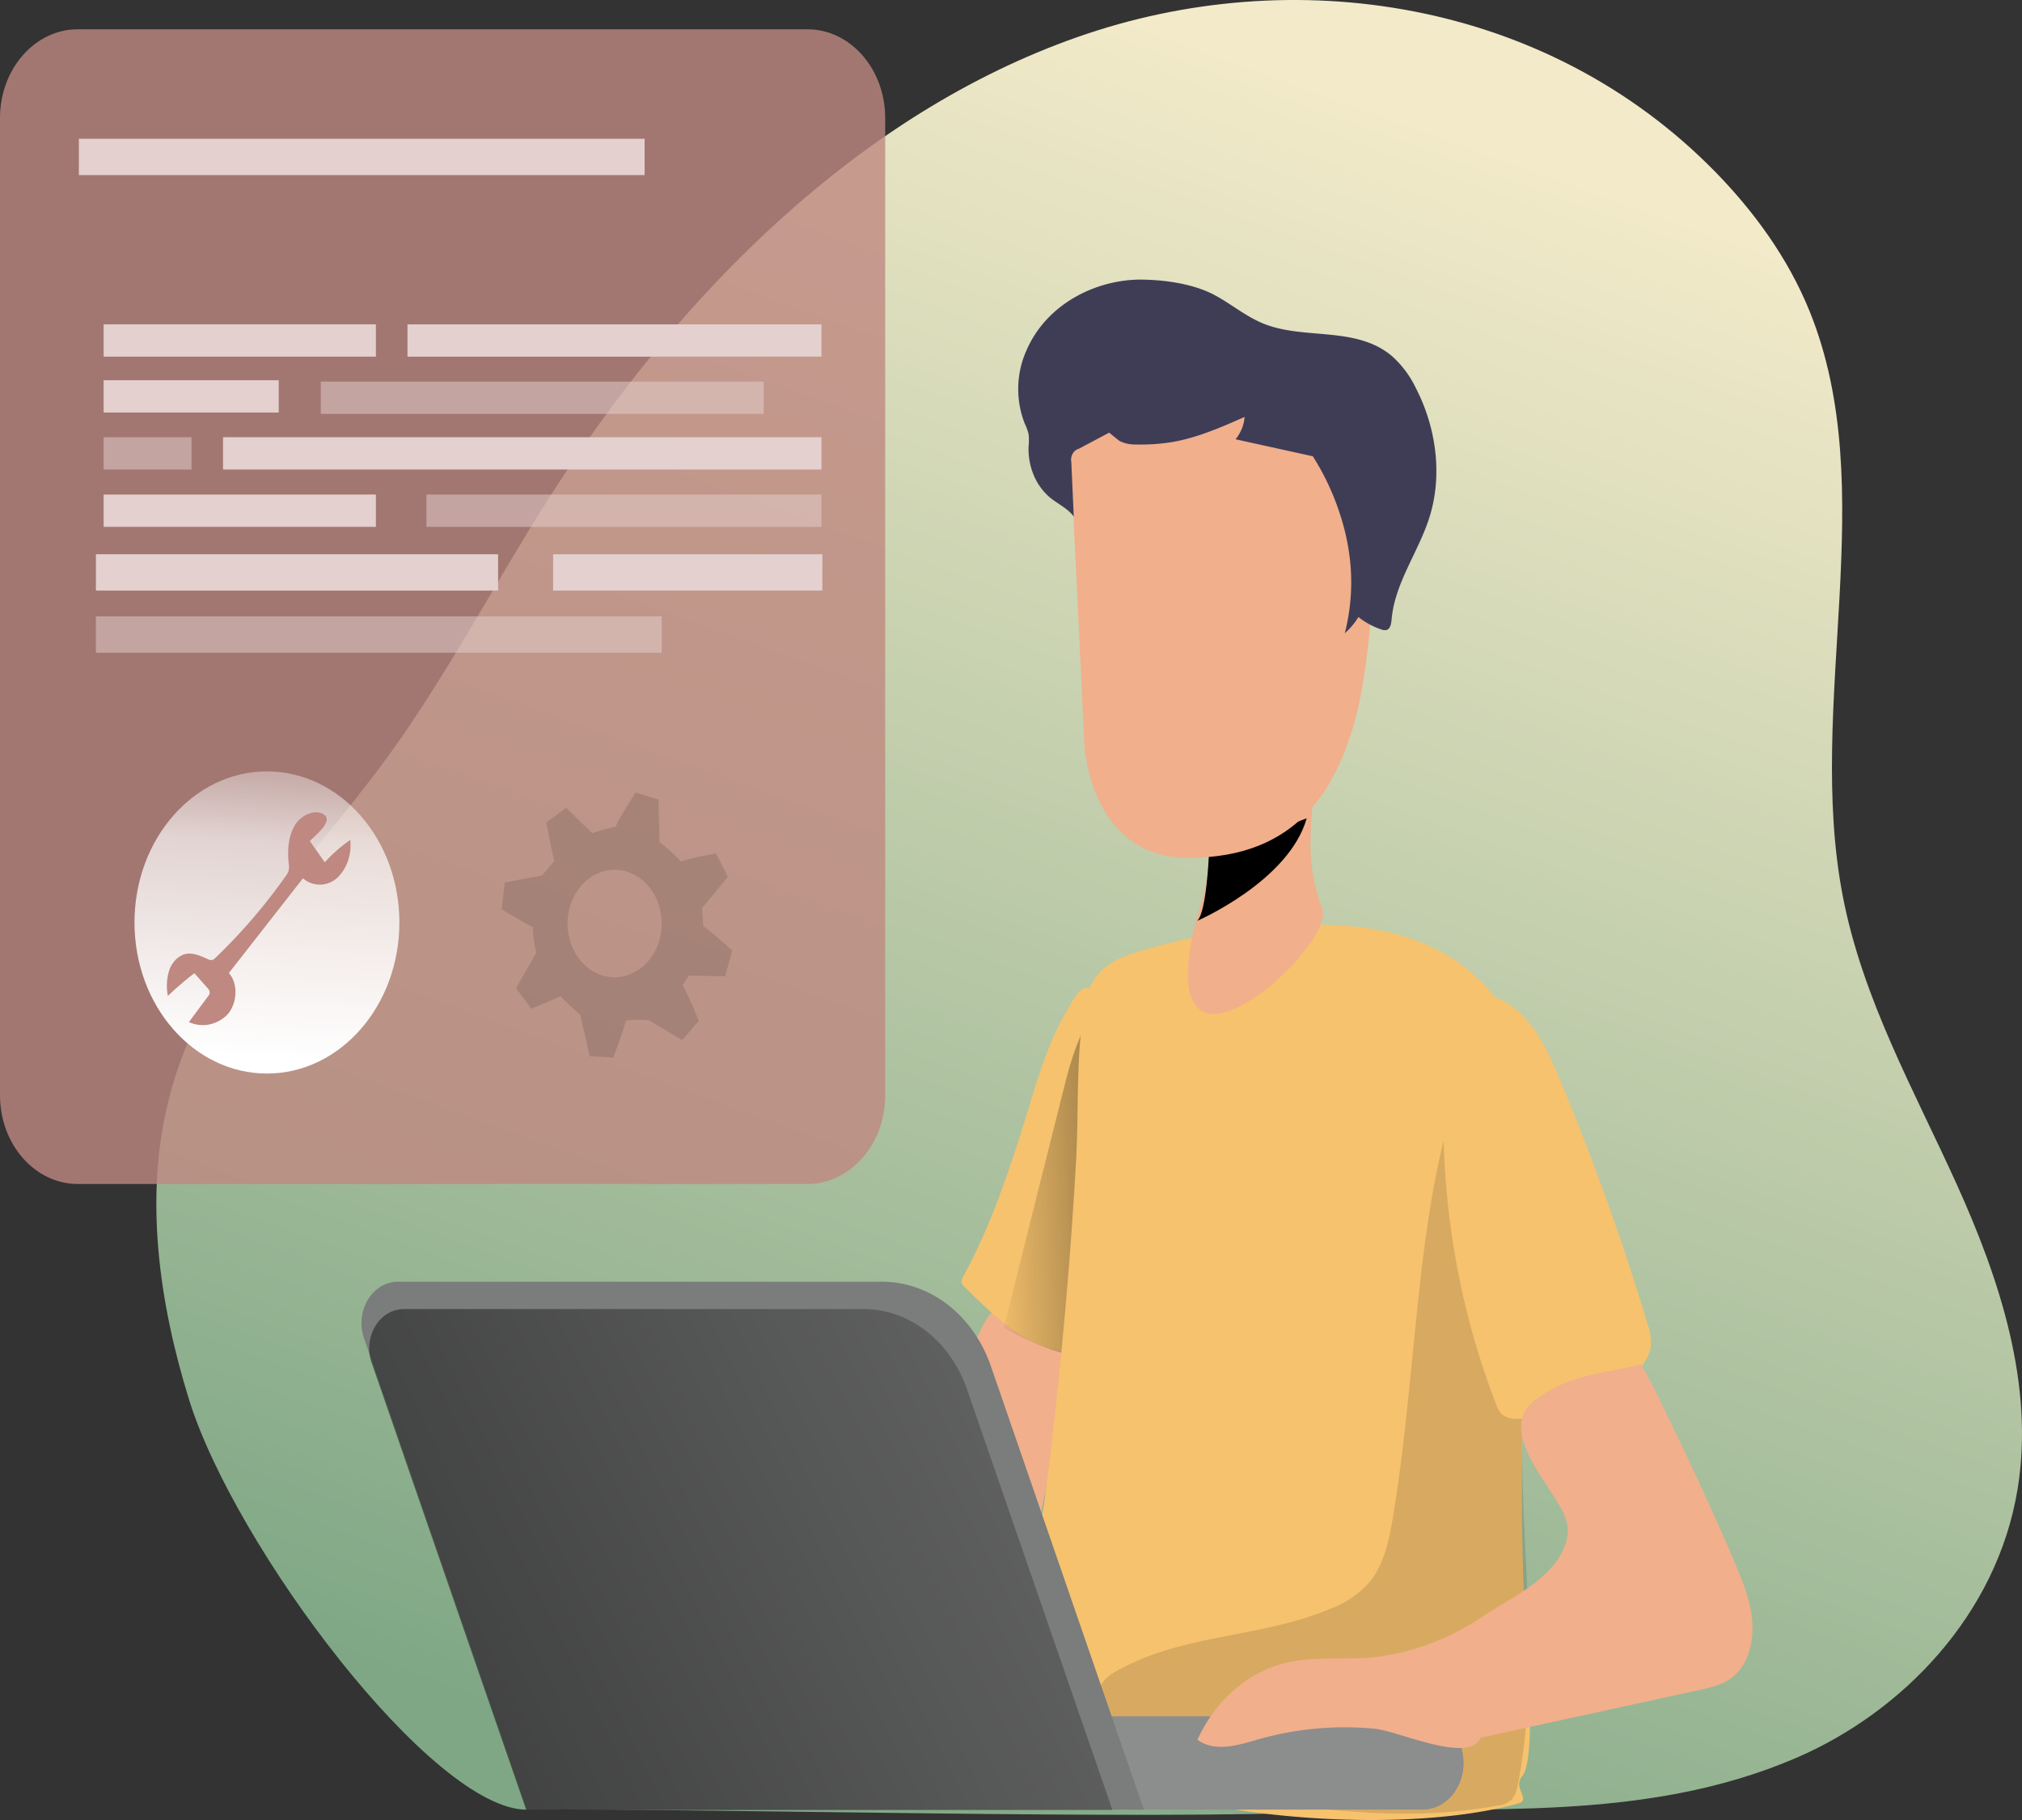
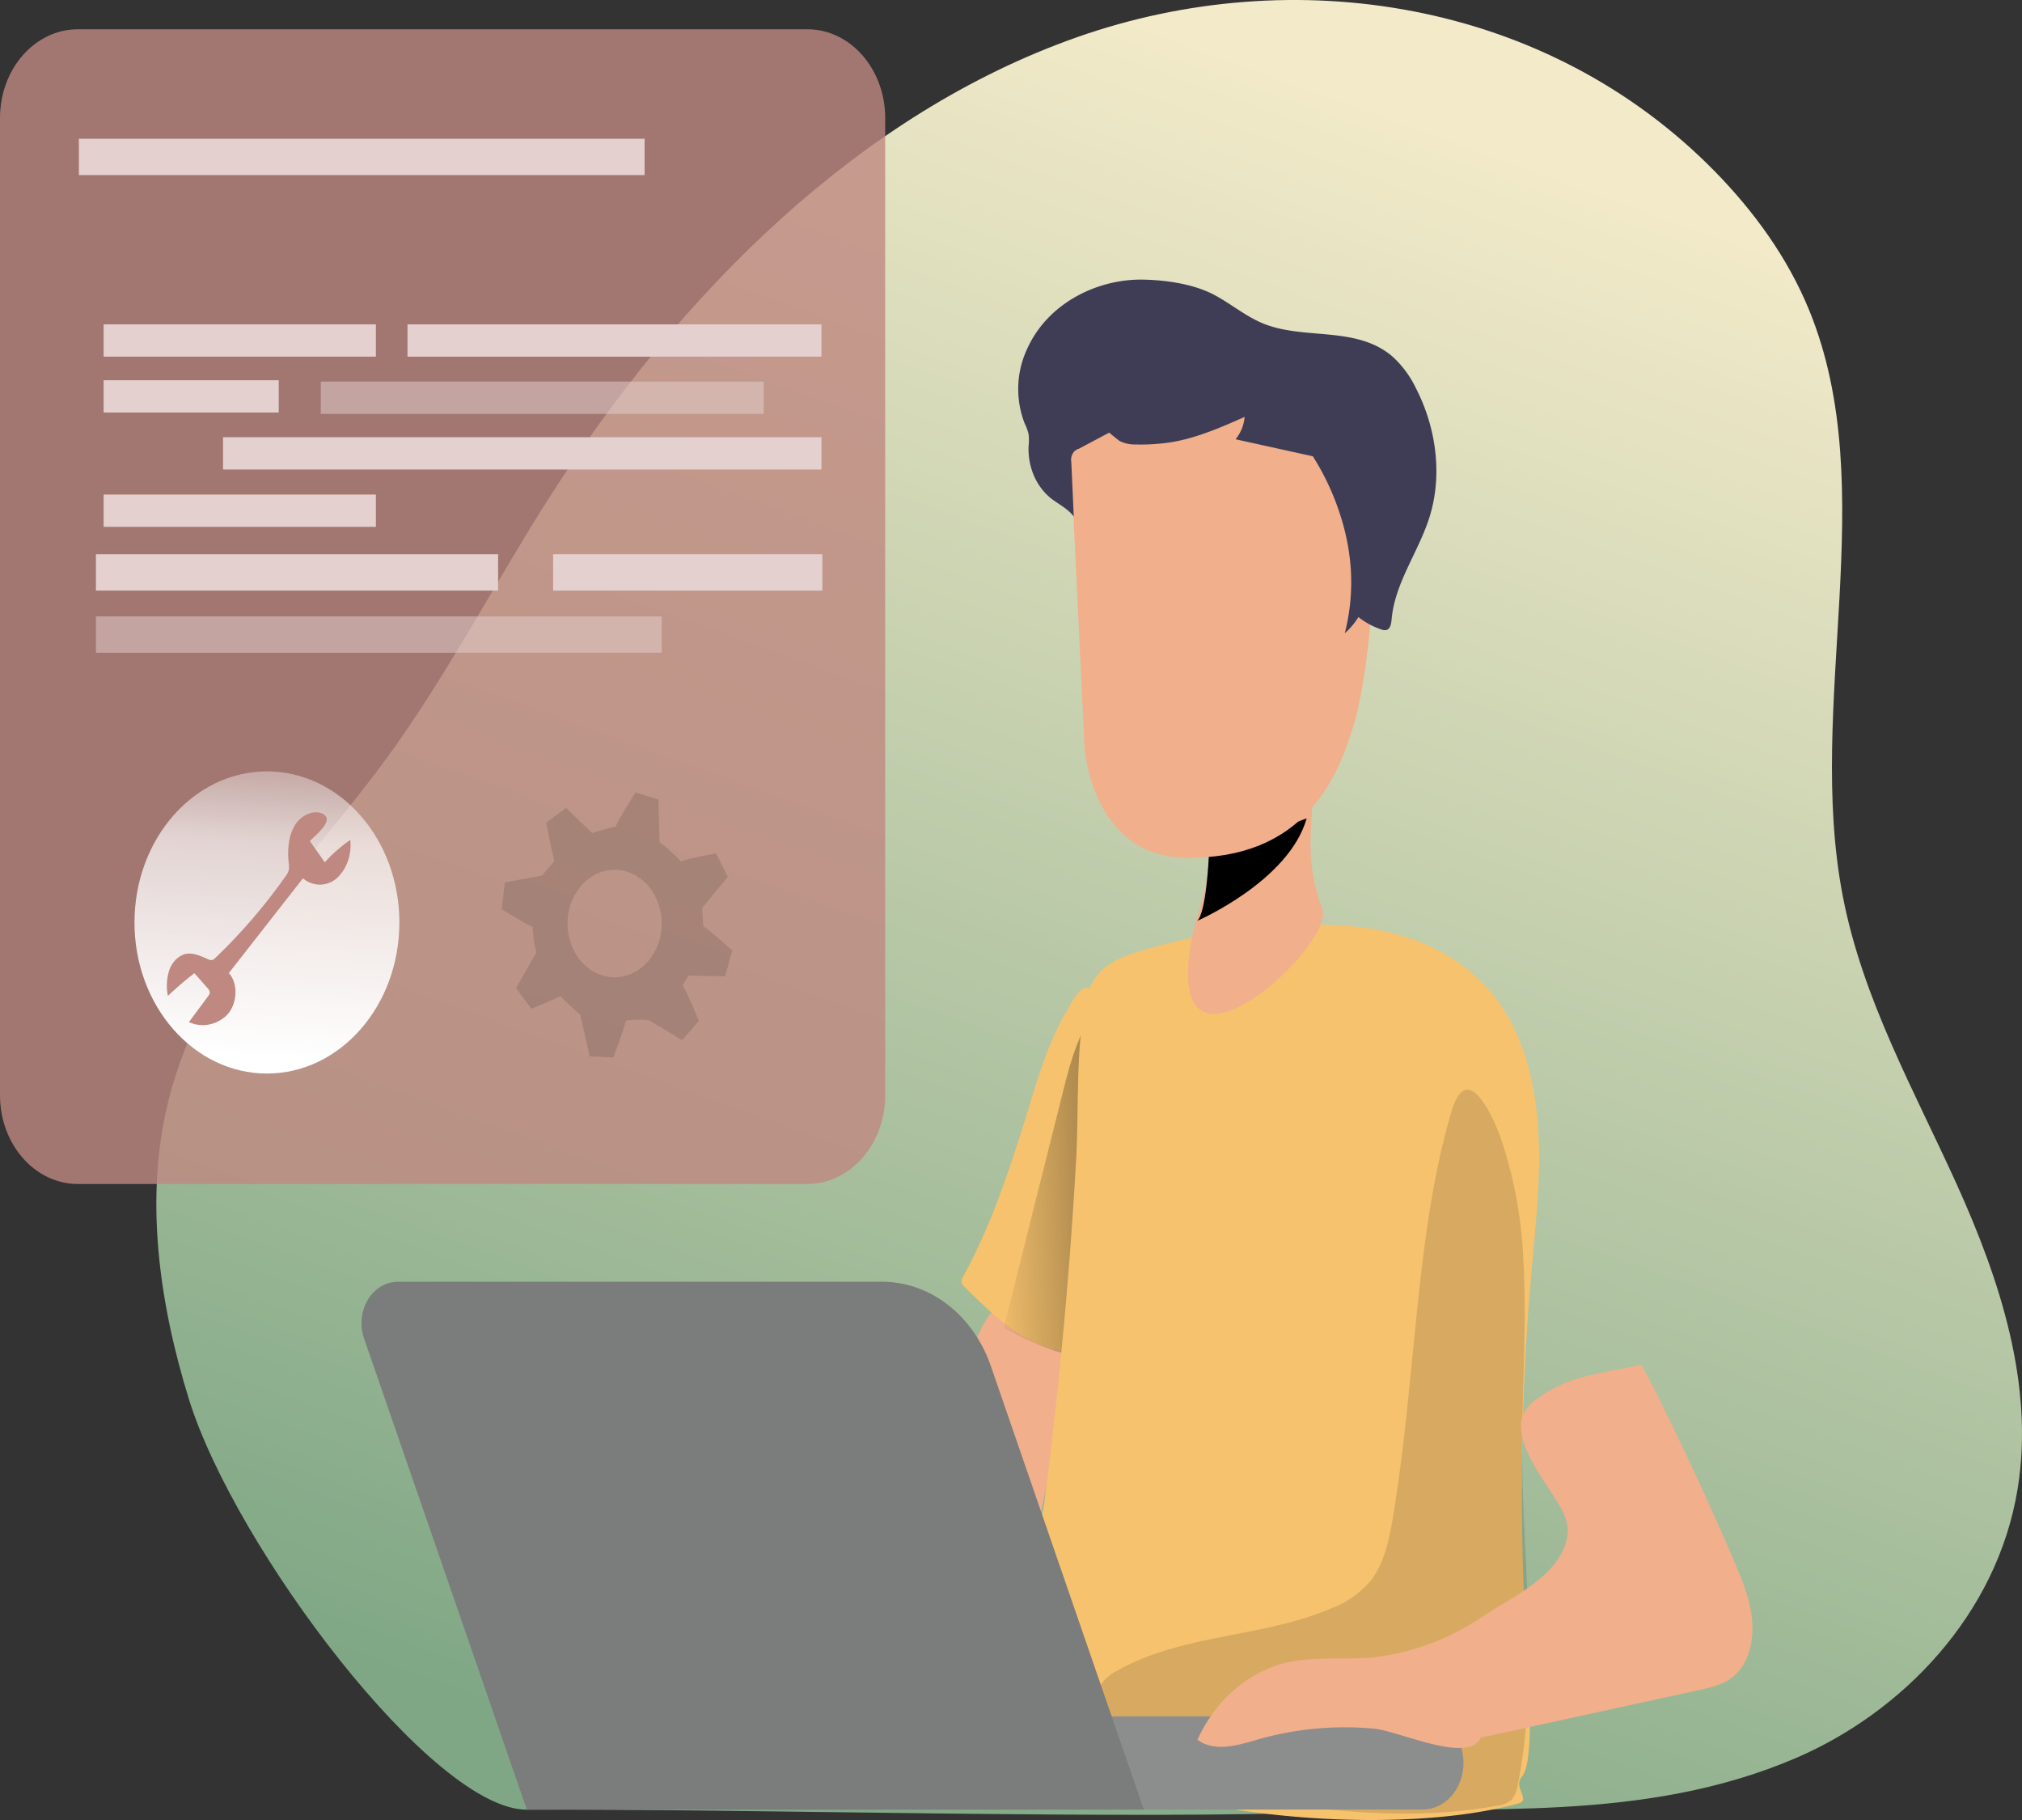
<svg xmlns="http://www.w3.org/2000/svg" width="200" height="180" fill="none">
  <rect width="100%" height="100%" fill="#333333" stroke="none" />
  <path d="M177.686 173.85c10.418-4.491 19.838-14.094 21.88-26.589 1.683-10.305-1.786-20.768-6.004-30.091s-9.326-18.332-11.294-28.57c-3.667-19.039 3.897-40.16-3.288-57.847-2.16-5.31-5.536-9.89-9.35-13.79C152.951-.035 127.906-3.84 106.543 3.675c-21.364 7.516-39.2 25.062-52.32 45.707-5.413 8.509-10.118 17.596-16.018 25.662-7.865 10.743-18.072 20.173-21.487 33.593-2.485 9.7-.984 20.207 1.968 29.749 4.543 14.627 24.115 40.643 33.431 40.593 20.763-.118 60.602 1.044 79.849.202 14.42-.646 30.626 1.167 45.72-5.332Z" fill="url('#paint0_linear')" />
  <path d="M88.683 154.143c-.492 1.599-.925 3.435-.212 4.922a5.882 5.882 0 0 0 1.875 2.01l6.792 5.265c1.304 1.01 2.687 2.048 4.252 2.183 1.565.135 3.341-1.005 3.474-2.806.158-2.06-1.737-3.469-2.623-5.277-1.161-2.368-.522-5.304.084-7.931a163.545 163.545 0 0 0 3.336-20.128c-1.392-.651-5.447-3.564-6.89-3.081-1.624.561-3.09 5.742-3.814 7.431a145.856 145.856 0 0 0-6.274 17.412Z" fill="#F1AF8C" />
  <path d="M101.71 109.716c-1.762 5.708-3.632 11.434-6.457 16.564a.89.89 0 0 0-.153.522.81.81 0 0 0 .276.438c2.84 2.834 5.906 5.792 9.641 6.404.243.064.498.039.728-.073.216-.174.375-.425.453-.713 2.382-6.292 3.223-13.185 3.145-19.999a93.852 93.852 0 0 0-.709-10.17c-.098-.82-.153-4.457-.778-4.884-.949-.64-1.993 1.594-2.406 2.296-1.713 2.924-2.727 6.292-3.74 9.615Z" fill="#F6C26E" />
  <path d="M109.432 98.838s-2.22.949-4.026 8.077c-1.806 7.128-6.117 24.405-6.117 24.405s6.668 3.8 8.336 2.374c1.669-1.425 1.807-34.856 1.807-34.856Z" fill="url('#paint1_linear')" />
  <path d="M128.349 91.497c3.632-.129 7.308.073 10.802 1.196 3.495 1.122 6.816 3.244 9.11 6.46 2.539 3.559 3.651 8.212 3.907 12.786.256 4.575-.275 9.161-.679 13.73a248.42 248.42 0 0 0-.748 32.19c.108 2.571 1.398 15.991-.187 17.827-.984 1.156.984 2.312-.418 2.694-11.467 3.143-32.068 1.6-42.924-3.643-2.761-1.336-5.532-3.194-6.89-6.236-1.477-3.295 2.51-16.356 2.987-20.021a469.855 469.855 0 0 0 3.13-33.734c.281-5.001-.044-10.39.856-15.3.655-3.565 2.668-4.536 5.571-5.412a62.077 62.077 0 0 1 15.483-2.537Z" fill="#F6C26E" />
  <path d="M137.783 150.012c-.379 2.273-.876 4.647-2.239 6.365-1.078 1.229-2.397 2.149-3.848 2.683-6.841 2.941-14.641 2.481-21.197 6.174a4.587 4.587 0 0 0-1.26.937c-1.264 1.426-.91 3.929.094 5.613 2.229 3.722 6.565 4.766 10.478 5.456 9.38 1.684 18.957 3.059 28.332 1.336.51-.042.998-.255 1.402-.612.324-.428.531-.955.596-1.515 2.126-10.766.453-21.975.413-33.01 0-6.365.492-12.736.113-19.084a43.47 43.47 0 0 0-2.135-11.546c-.871-2.515-3.421-8.066-4.951-2.913-2.431 8.189-3.13 17.018-4.006 25.556-.478 4.866-.989 9.738-1.792 14.56Z" fill="url('#paint2_linear')" fill-opacity=".12" />
  <path d="M140.717 169.747h-79.54c-2.23 0-4.04 2.063-4.04 4.608 0 2.545 1.81 4.609 4.04 4.609h79.54c2.231 0 4.04-2.064 4.04-4.609s-1.809-4.608-4.04-4.608Z" fill="#8C8D8D" />
-   <path d="M140.717 169.747h-79.54c-2.23 0-4.04 2.063-4.04 4.608 0 2.545 1.81 4.609 4.04 4.609h79.54c2.231 0 4.04-2.064 4.04-4.609s-1.809-4.608-4.04-4.608Z" fill="url('#paint3_linear')" />
  <path d="M119.574 100.219c-1.629-.298-2.544-2.167-1.816-6.668.079-.5.182-.983.3-1.465 0-.09.045-.18.064-.27.178-.696.379-1.392.576-2.082.548-1.657.838-3.41.856-5.18-.044-1.292-.132-2.633.286-3.823.402-1.01 1.032-1.88 1.826-2.52 1.757-1.544 6.89-4.446 7.874-.612.438 1.639.118 3.547.098 5.225a17.68 17.68 0 0 0 1.132 7.01c1.073 2.46-7.195 11.114-11.196 10.385Z" fill="#F1AF8C" />
  <path d="M118.418 91.076s9.075-3.929 10.827-10.142l-9.671 3.609s-.231 5.686-1.156 6.533Z" fill="url('#paint4_linear')" />
-   <path d="M143.02 104.513c-.927 11.743.78 23.562 4.96 34.346.124.398.332.754.606 1.038.441.313.958.459 1.476.416 4.049.099 8.009-1.351 11.25-4.12.985-.848 1.91-1.931 1.994-3.25a5.928 5.928 0 0 0-.36-2.06 247.222 247.222 0 0 0-8.784-24.422c-1.241-2.941-2.904-6.387-5.906-7.684-3.612-1.555-4.985 2.66-5.236 5.736Z" fill="#F6C26E" />
  <path d="m146.465 171.857 21.555-4.698c1.275-.281 2.604-.562 3.613-1.516 1.382-1.268 1.87-3.491 1.668-5.506-.202-2.015-.984-3.884-1.762-5.714-3.061-7.229-9.272-20.207-9.311-19.449-3.77.909-6.89.954-10.128 3.317a3.96 3.96 0 0 0-1.369 1.454c-1.294 2.807 2.245 6.904 3.445 9.037.461.682.768 1.481.896 2.329.026.6-.072 1.198-.285 1.746-1.167 3.267-5.32 5.17-7.875 6.848-3.339 2.303-7.083 3.736-10.964 4.198-3.012.292-6.088-.151-9.031.618-1.805.49-3.496 1.418-4.96 2.719-1.463 1.302-2.663 2.947-3.519 4.825 1.752 1.268 4.03.533 6.048-.045a31.186 31.186 0 0 1 11.442-1.05c2.49.241 9.356 3.531 10.537.887Z" fill="#F1AF8C" />
  <path d="M113.137 178.969H52.112l-16.098-46.588a4.618 4.618 0 0 1-.236-1.959 4.464 4.464 0 0 1 .598-1.858 3.797 3.797 0 0 1 1.291-1.32 3.232 3.232 0 0 1 1.684-.475h47.905c2.32-.002 4.586.794 6.504 2.282 1.918 1.489 3.399 3.602 4.249 6.064l15.128 43.854Z" fill="#8C8D8D" />
  <path d="M113.137 178.969H52.112l-16.098-46.588a4.618 4.618 0 0 1-.236-1.959 4.464 4.464 0 0 1 .598-1.858 3.797 3.797 0 0 1 1.291-1.32 3.232 3.232 0 0 1 1.684-.475h47.905c2.32-.002 4.586.794 6.504 2.282 1.918 1.489 3.399 3.602 4.249 6.064l15.128 43.854Z" fill="url('#paint5_linear')" fill-opacity=".12" />
-   <path d="M110.036 179.02H52.053l-15.296-44.236a4.394 4.394 0 0 1-.216-1.856c.062-.63.257-1.233.57-1.757a3.602 3.602 0 0 1 1.222-1.249 3.072 3.072 0 0 1 1.594-.453H85.43c2.203.002 4.356.759 6.178 2.173 1.821 1.414 3.228 3.42 4.038 5.758l14.39 41.62Z" fill="url('#paint6_linear')" />
  <path d="m105.888 44.982 1.383 28.856s.615 10.89 10.079 10.996c11.368.129 14.828-7.41 16.555-13.146 1.728-5.736 3.288-22.586 0-27.245-3.287-4.659-21.786-16.126-28.017.539Z" fill="#F1AF8C" />
  <path d="M113.078 27.655c-4.459-.09-9.552 2.284-11.585 7.083a9.258 9.258 0 0 0-.777 3.555 9.33 9.33 0 0 0 .639 3.59c.164.332.293.684.384 1.05.045.405.045.814 0 1.218a6.665 6.665 0 0 0 .502 2.827 5.836 5.836 0 0 0 1.61 2.225c.782.645 1.732 1.05 2.357 1.886l-.241-5.372a1.25 1.25 0 0 1 .132-.844.994.994 0 0 1 .616-.492l2.997-1.594s.925.77 1.038.831a3.371 3.371 0 0 0 1.575.342c1.175.032 2.35-.043 3.514-.224 2.515-.41 4.921-1.46 7.269-2.503a4.023 4.023 0 0 1-.896 2.211l7.643 1.684a24.942 24.942 0 0 1 2.682 5.714 22.297 22.297 0 0 1 1.034 4.945c.204 2.3.015 4.624-.556 6.842a6.892 6.892 0 0 0 1.348-1.605 7.371 7.371 0 0 0 2.264 1.229c.168.071.35.089.526.05.374-.117.453-.622.493-1.027.305-3.62 2.667-6.68 3.75-10.137 1.314-4.187.649-8.896-1.359-12.775a10.048 10.048 0 0 0-2.377-3.165c-3.518-2.942-8.519-1.594-12.534-3.132-1.91-.73-3.445-2.116-5.271-3.031-2.028-.983-4.567-1.336-6.777-1.381Z" fill="#3F3D56" />
  <path d="M113.078 27.655c-4.459-.09-9.552 2.284-11.585 7.083a9.258 9.258 0 0 0-.777 3.555 9.33 9.33 0 0 0 .639 3.59c.164.332.293.684.384 1.05.045.405.045.814 0 1.218a6.665 6.665 0 0 0 .502 2.827 5.836 5.836 0 0 0 1.61 2.225c.782.645 1.732 1.05 2.357 1.886l-.241-5.372a1.25 1.25 0 0 1 .132-.844.994.994 0 0 1 .616-.492l2.997-1.594s.925.77 1.038.831a3.371 3.371 0 0 0 1.575.342c1.175.032 2.35-.043 3.514-.224 2.515-.41 4.921-1.46 7.269-2.503a4.023 4.023 0 0 1-.896 2.211l7.643 1.684a24.942 24.942 0 0 1 2.682 5.714 22.297 22.297 0 0 1 1.034 4.945c.204 2.3.015 4.624-.556 6.842a6.892 6.892 0 0 0 1.348-1.605 7.371 7.371 0 0 0 2.264 1.229c.168.071.35.089.526.05.374-.117.453-.622.493-1.027.305-3.62 2.667-6.68 3.75-10.137 1.314-4.187.649-8.896-1.359-12.775a10.048 10.048 0 0 0-2.377-3.165c-3.518-2.942-8.519-1.594-12.534-3.132-1.91-.73-3.445-2.116-5.271-3.031-2.028-.983-4.567-1.336-6.777-1.381Z" fill="url('#paint7_linear')" />
  <path opacity=".8" d="M79.859 2.896H7.697C3.447 2.896 0 6.826 0 11.676v96.643c0 4.848 3.446 8.779 7.697 8.779h72.162c4.25 0 7.697-3.931 7.697-8.779V11.675c0-4.848-3.446-8.779-7.697-8.779Z" fill="#BF8881" />
  <path d="M26.403 106.174c7.235 0 13.1-6.69 13.1-14.941 0-8.252-5.865-14.942-13.1-14.942-7.235 0-13.1 6.69-13.1 14.942 0 8.252 5.865 14.941 13.1 14.941Z" fill="url('#paint8_linear')" />
  <path d="M63.761 13.724H7.801v3.592h55.96v-3.592Z" fill="#E4D0CE" />
  <path opacity=".51" d="M65.45 60.963H9.487v3.592H65.45v-3.592Z" fill="#E4D0CE" />
  <path d="M49.268 54.816H9.488v3.593h39.78v-3.593ZM81.34 54.816H54.71v3.593h26.63v-3.593ZM81.251 32.078H40.306v3.194H81.25v-3.194Z" fill="#E4D0CE" />
  <path opacity=".51" d="M75.533 37.741H31.728v3.194h43.805v-3.194Z" fill="#E4D0CE" />
  <path d="M37.181 32.078h-26.93v3.194h26.93v-3.194ZM81.252 43.242h-59.19v3.194h59.19v-3.194Z" fill="#E4D0CE" />
-   <path opacity=".51" d="M18.943 43.242H10.25v3.194h8.692v-3.194ZM81.247 48.911H42.18v3.194h39.066V48.91Z" fill="#E4D0CE" />
  <path d="M37.181 48.911h-26.93v3.194h26.93V48.91ZM27.57 37.606H10.25V40.8H27.57v-3.194Z" fill="#E4D0CE" />
  <path d="M29.306 81.41c-.767 1.072-.895 2.57-.752 3.929.044.246.044.5 0 .746a1.745 1.745 0 0 1-.296.562 54.966 54.966 0 0 1-6.973 8.105.712.712 0 0 1-.251.18.658.658 0 0 1-.492-.08c-.739-.33-1.531-.69-2.304-.477-.35.12-.67.332-.934.62a2.703 2.703 0 0 0-.586 1.036 5.094 5.094 0 0 0-.113 2.464 33.515 33.515 0 0 1 2.623-2.245l1.294 1.465a.643.643 0 0 1 .161.218.73.73 0 0 1 .065.276.666.666 0 0 1-.152.303l-1.91 2.571a3.278 3.278 0 0 0 1.98.245 3.522 3.522 0 0 0 1.805-.963c.984-1.067 1.132-3.06.167-4.132l7.328-9.368a2.58 2.58 0 0 0 1.709.627 2.6 2.6 0 0 0 1.692-.683 4.242 4.242 0 0 0 1.055-1.684c.224-.653.3-1.359.224-2.054a14.121 14.121 0 0 0-2.52 2.212l-1.476-2.1c.522-.561 2.544-2.11 1.23-2.716-.866-.399-2.012.162-2.573.943Z" fill="#BF8881" />
  <path d="M71.724 96.553 72.428 94s-2.78-2.504-2.864-2.347l-.114-1.846 2.545-3.088-1.172-2.318s-3.445.64-3.445.82a16.839 16.839 0 0 0-2.14-1.937l-.109-4.21-2.264-.701s-2.071 3.278-1.934 3.368c0 0-1.594.382-2.357.656l-2.579-2.503-1.968 1.448s.585 3.127.817 3.783c-.552.69-1.24 1.471-1.24 1.471l-3.672.674-.315 2.649s2.584 1.594 3.086 1.757c.01.858.126 1.71.344 2.531l-2.003 3.514 1.511 2.043s2.003-.803 2.874-1.24c.812.841 1.969 1.841 1.969 1.841l.925 4.108 2.343.113s1.127-2.992 1.245-3.649a10.185 10.185 0 0 1 2.269-.034l3.292 1.971 1.649-1.909a40.648 40.648 0 0 0-1.59-3.547c.209-.29.398-.598.566-.92l3.627.055Zm-10.926.096a4.258 4.258 0 0 1-2.587-.892c-.767-.583-1.364-1.412-1.717-2.382a6.006 6.006 0 0 1-.267-3.069 5.577 5.577 0 0 1 1.273-2.72c.65-.743 1.48-1.25 2.383-1.454.904-.206 1.84-.101 2.691.3.851.403 1.579 1.083 2.09 1.956.512.874.785 1.9.785 2.951-.001 1.407-.491 2.756-1.363 3.751-.872.995-2.054 1.556-3.288 1.559Z" fill="url('#paint9_linear')" fill-opacity=".12" />
  <path d="M102.709 43.528c.871-1.964 2.761-3.132 4.665-3.485 1.905-.354 3.854-.028 5.758.303-1.845 1.684-6.998 4.193-7.096 4.642-.07.794-.078 1.595-.025 2.39.069 1.157.103 2.37.099 3.526a8.088 8.088 0 0 0-1.585-1.37 3.918 3.918 0 0 1-1.329-.97 5.021 5.021 0 0 1-.895-2.436 5.24 5.24 0 0 1 .408-2.6Z" fill="url('#paint10_linear')" />
  <defs>
    <linearGradient id="paint0_linear" x1="76.416" y1="179.656" x2="137.445" y2="11.037" gradientUnits="userSpaceOnUse">
      <stop stop-color="#7FA785" />
      <stop offset="1" stop-color="#F2EAC9" />
    </linearGradient>
    <linearGradient id="paint1_linear" x1="131.258" y1="115.261" x2="97.531" y2="116.561" gradientUnits="userSpaceOnUse">
      <stop offset=".01" />
      <stop offset="1" stop-opacity="0" />
    </linearGradient>
    <linearGradient id="paint2_linear" x1="17474.2" y1="10834.5" x2="9340.23" y2="34143.5" gradientUnits="userSpaceOnUse">
      <stop />
      <stop offset=".401" stop-opacity=".8" />
      <stop offset="1" stop-opacity="0" />
    </linearGradient>
    <linearGradient id="paint3_linear" x1="17996.4" y1="2973.58" x2="17998.1" y2="3237.25" gradientUnits="userSpaceOnUse">
      <stop offset=".01" stop-color="#8C8D8D" />
      <stop offset="1" stop-opacity="0" />
    </linearGradient>
    <linearGradient id="paint4_linear" x1="2925.1" y1="1649.69" x2="2869.5" y2="2114.42" gradientUnits="userSpaceOnUse">
      <stop offset=".01" />
      <stop offset="1" stop-opacity="0" />
    </linearGradient>
    <linearGradient id="paint5_linear" x1="31439.6" y1="7947.95" x2="28809.2" y2="26642.8" gradientUnits="userSpaceOnUse">
      <stop />
      <stop offset=".401" stop-opacity=".8" />
      <stop offset="1" stop-opacity="0" />
    </linearGradient>
    <linearGradient id="paint6_linear" x1="-45.277" y1="225.08" x2="154.536" y2="128.13" gradientUnits="userSpaceOnUse">
      <stop offset=".01" />
      <stop offset=".09" stop-opacity=".82" />
      <stop offset="1" stop-opacity="0" />
    </linearGradient>
    <linearGradient id="paint7_linear" x1="11328.2" y1="3344.15" x2="10722.2" y2="3917.68" gradientUnits="userSpaceOnUse">
      <stop offset=".01" />
      <stop offset="1" stop-opacity="0" />
    </linearGradient>
    <linearGradient id="paint8_linear" x1="28.75" y1="37.713" x2="24.931" y2="104.654" gradientUnits="userSpaceOnUse">
      <stop offset=".02" stop-color="#fff" stop-opacity="0" />
      <stop offset=".58" stop-color="#fff" stop-opacity=".39" />
      <stop offset=".68" stop-color="#fff" stop-opacity=".68" />
      <stop offset="1" stop-color="#fff" />
    </linearGradient>
    <linearGradient id="paint9_linear" x1="9307.04" y1="4005.79" x2="7137.14" y2="13059.2" gradientUnits="userSpaceOnUse">
      <stop />
      <stop offset=".401" stop-opacity=".8" />
      <stop offset="1" stop-opacity="0" />
    </linearGradient>
    <linearGradient id="paint10_linear" x1="2508.61" y1="1398.82" x2="2531.74" y2="1073.4" gradientUnits="userSpaceOnUse">
      <stop offset=".01" />
      <stop offset="1" stop-opacity="0" />
    </linearGradient>
  </defs>
</svg>